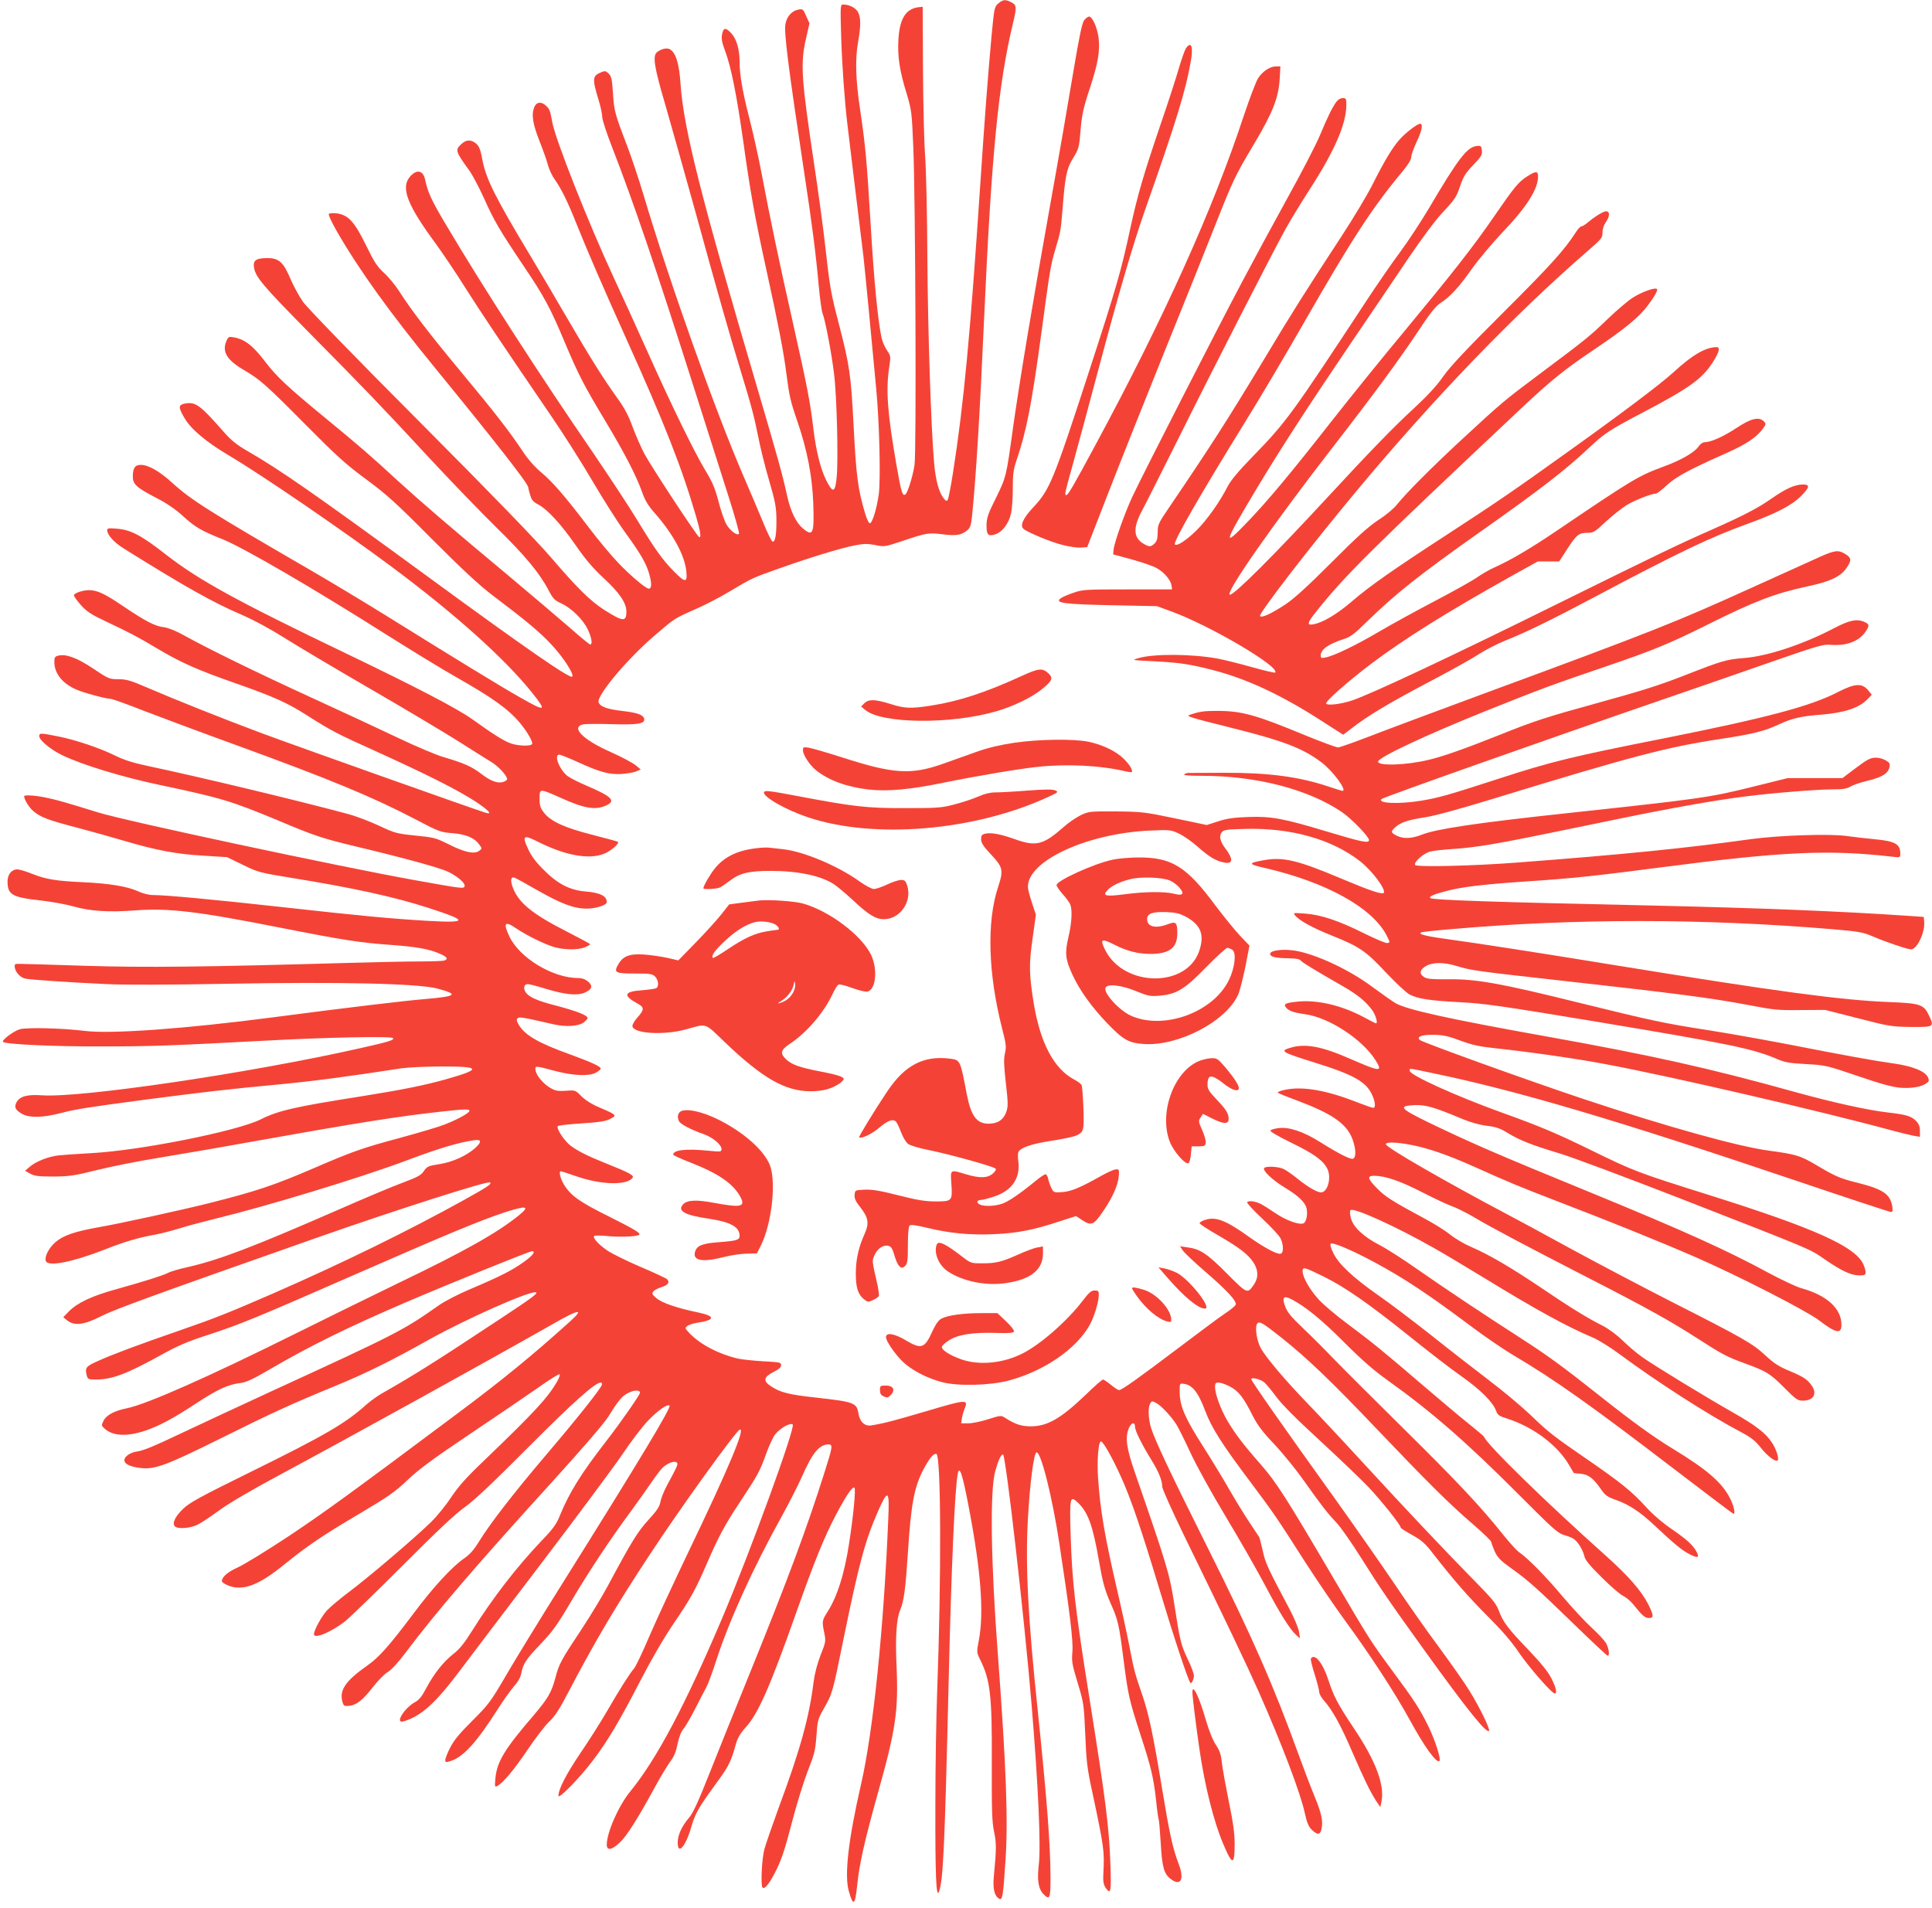
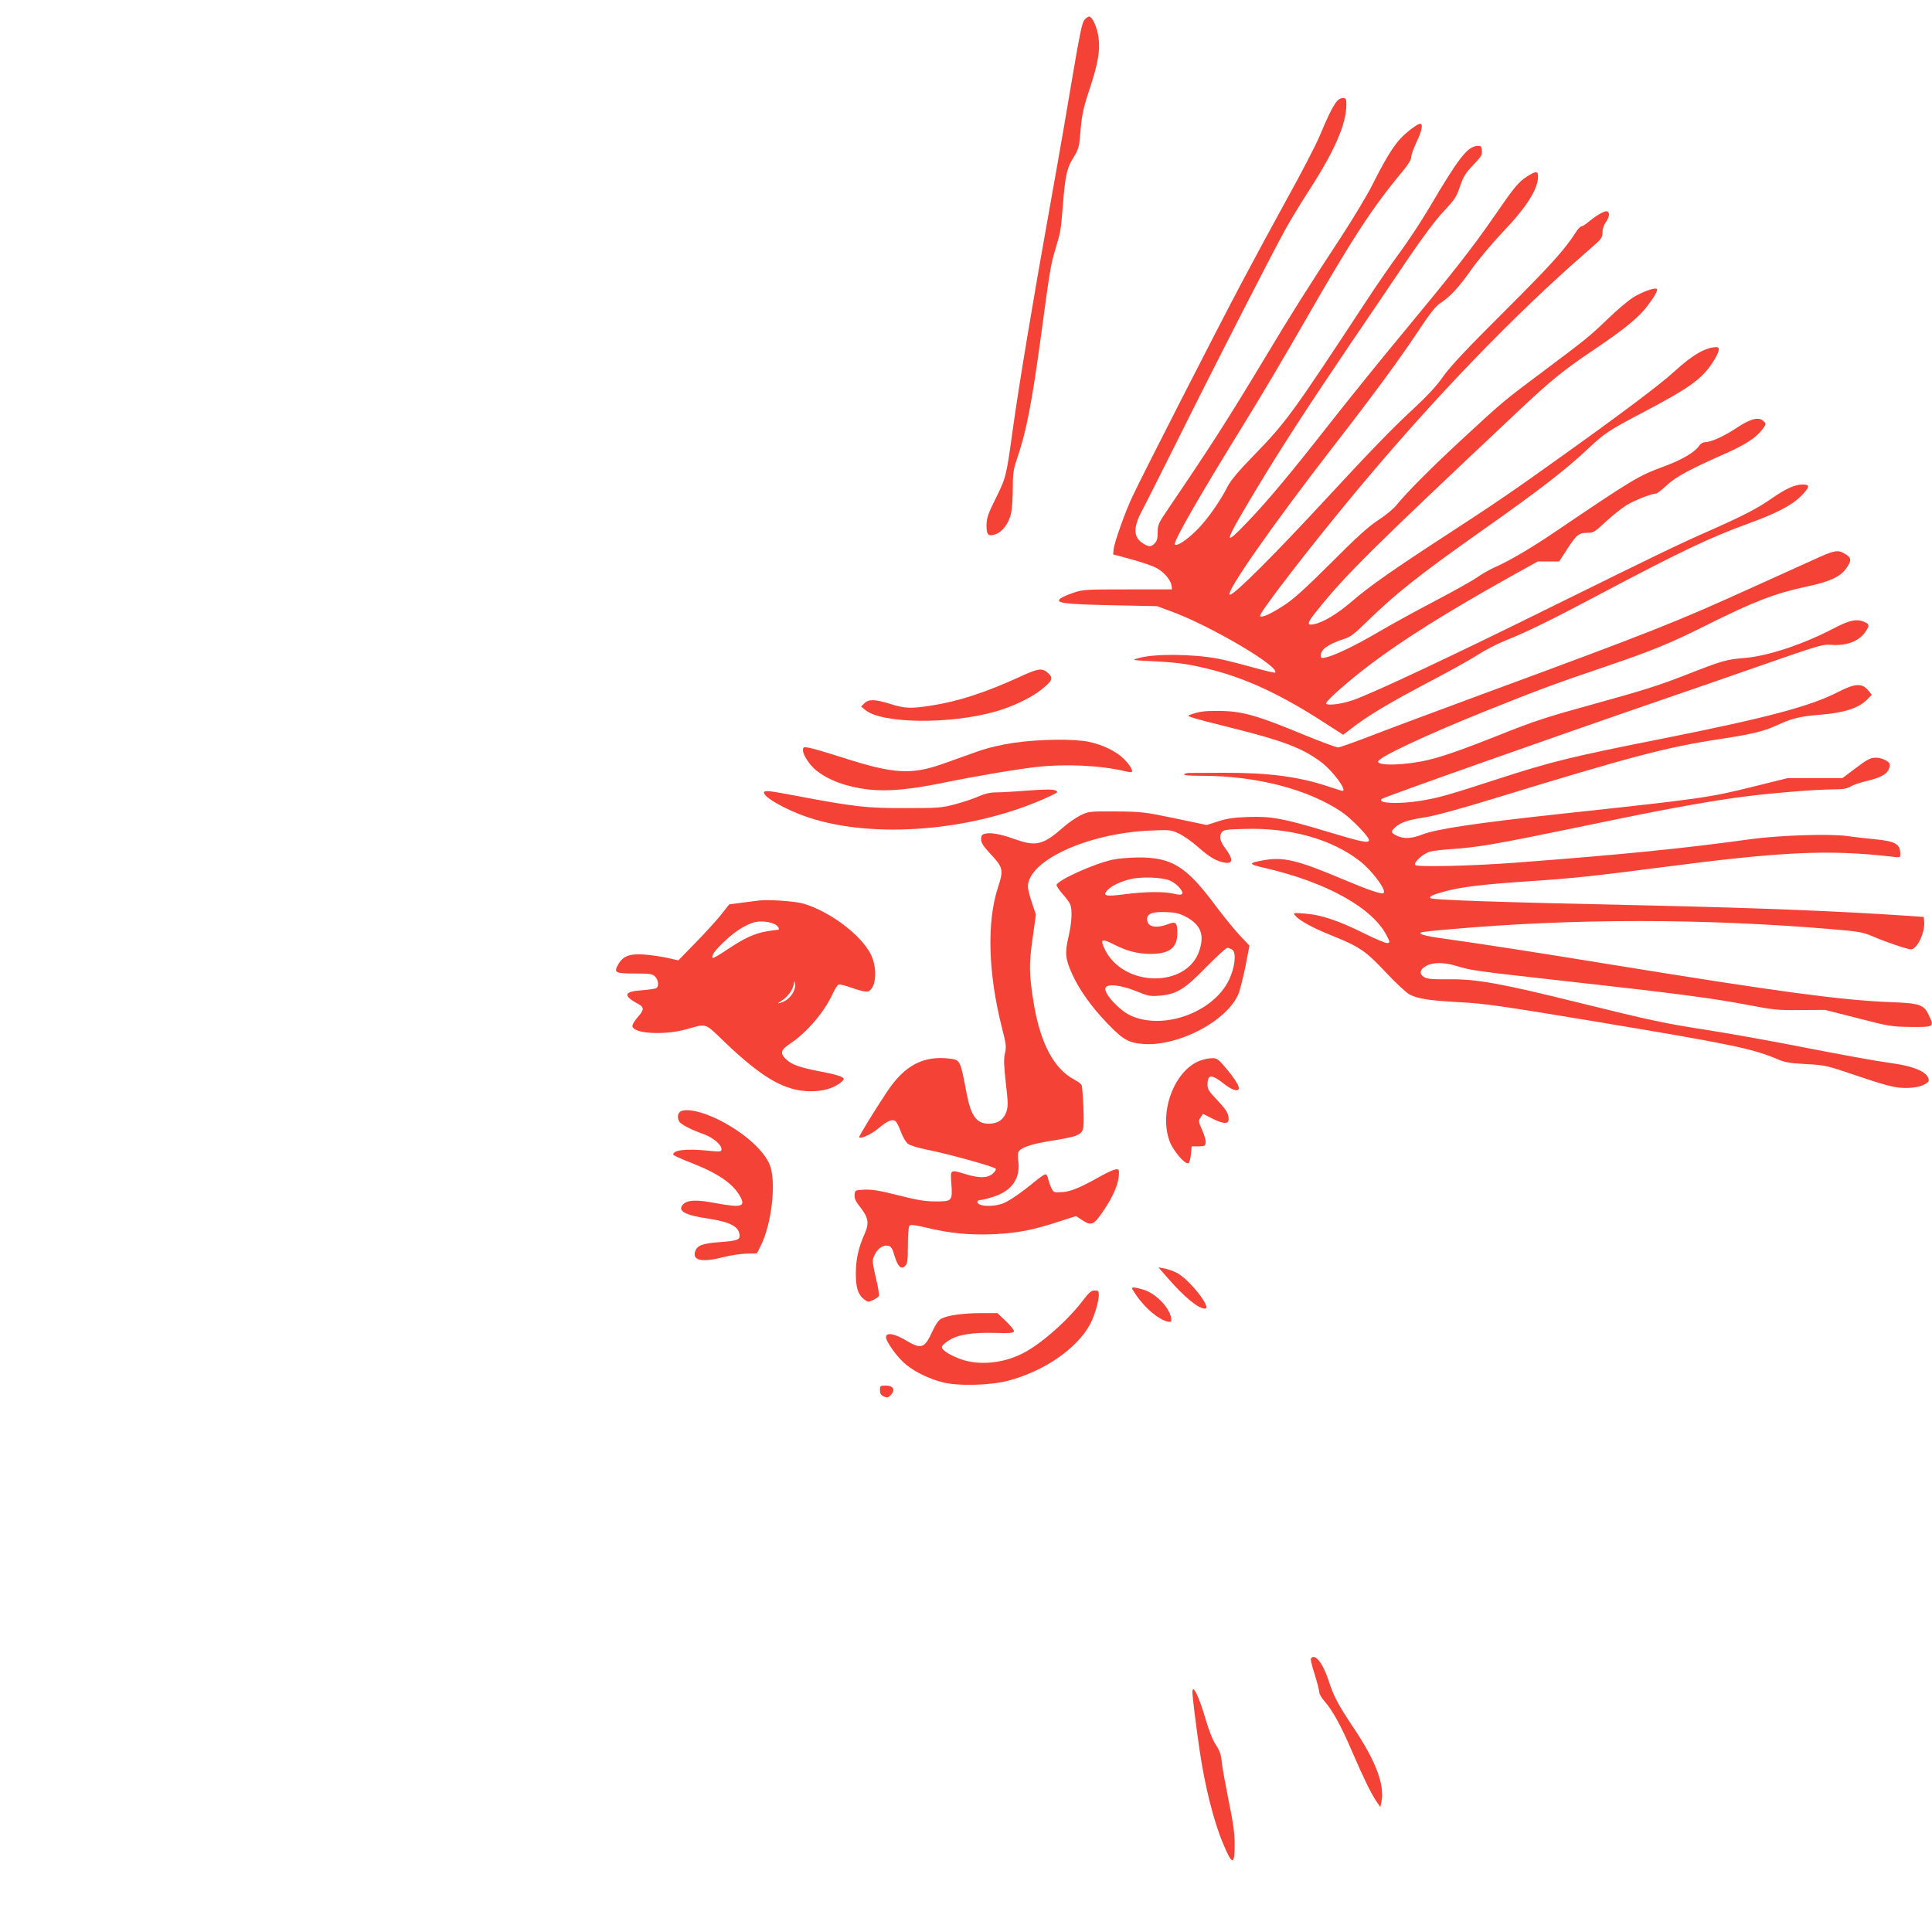
<svg xmlns="http://www.w3.org/2000/svg" version="1.0" width="1280pt" height="1264pt" viewBox="0 0 1280 1264" preserveAspectRatio="xMidYMid meet">
  <g transform="translate(0,1264) scale(0.1,-0.1)" fill="#f44336" stroke="none">
-     <path d="M6614 12617 c-26 -22 -27 -29 -45 -218 -25 -276 -45 -538 -74 -974 -67 -1007 -110 -1463 -181 -1916 -14 -91 -30 -172 -35 -180 -7 -11 -13 -9 -28 11 -31 40 -52 118 -62 230 -21 239 -42 887 -45 1360 -1 278 -8 584 -15 680 -7 96 -13 357 -14 580 l-2 405 -29 -3 c-84 -11 -124 -77 -132 -216 -6 -113 8 -204 54 -354 34 -113 35 -124 45 -362 14 -335 21 -2017 8 -2100 -11 -75 -46 -187 -61 -196 -19 -12 -27 13 -58 191 -60 344 -72 497 -49 650 11 73 11 76 -14 113 -14 20 -30 57 -36 82 -24 108 -50 374 -71 725 -28 466 -36 546 -71 785 -30 198 -34 337 -15 445 20 112 20 168 1 204 -14 28 -58 51 -98 51 -20 0 -20 -4 -14 -217 6 -188 23 -428 42 -583 3 -25 25 -211 50 -415 25 -203 50 -406 55 -450 9 -77 53 -532 85 -880 22 -235 30 -600 17 -701 -13 -91 -41 -186 -58 -191 -7 -2 -20 25 -32 64 -49 166 -59 243 -77 589 -17 330 -27 396 -95 659 -57 219 -61 243 -95 545 -14 124 -46 356 -70 515 -86 573 -93 672 -56 835 l24 106 -22 48 c-20 46 -22 48 -53 42 -42 -8 -75 -45 -84 -94 -11 -56 18 -282 125 -992 50 -326 77 -538 95 -740 8 -85 19 -168 25 -184 18 -44 59 -259 76 -396 19 -144 30 -577 18 -695 -10 -101 -26 -104 -70 -15 -37 74 -66 193 -83 330 -22 188 -42 288 -134 699 -96 427 -148 674 -211 1006 -20 105 -56 267 -80 360 -45 175 -65 289 -65 375 0 80 -19 148 -52 186 -39 44 -55 43 -64 -3 -6 -29 -1 -55 21 -113 39 -105 76 -291 119 -595 50 -356 76 -499 156 -865 76 -346 113 -538 130 -675 19 -149 27 -184 74 -320 64 -188 97 -358 104 -537 7 -207 -1 -225 -69 -169 -44 37 -82 114 -104 216 -30 137 -60 246 -195 705 -378 1282 -490 1726 -511 2020 -9 139 -31 210 -70 233 -19 12 -56 4 -84 -17 -33 -24 -23 -92 53 -351 38 -132 127 -447 197 -700 149 -543 227 -816 300 -1055 74 -241 91 -307 120 -451 13 -68 45 -196 71 -284 40 -137 47 -174 48 -255 1 -102 -8 -154 -26 -148 -7 3 -35 60 -63 129 -28 68 -86 205 -129 304 -187 432 -490 1285 -661 1859 -31 104 -81 254 -112 335 -81 211 -84 225 -92 344 -6 91 -10 111 -28 129 -20 19 -25 20 -53 8 -55 -23 -57 -43 -14 -183 13 -43 24 -93 24 -112 0 -19 30 -110 66 -202 140 -360 289 -797 534 -1568 87 -275 194 -609 236 -742 43 -134 74 -246 70 -250 -14 -14 -61 23 -85 66 -13 24 -36 91 -51 150 -22 83 -39 126 -85 201 -77 128 -226 434 -383 785 -72 160 -173 383 -226 496 -167 360 -387 916 -407 1029 -14 78 -18 88 -42 110 -29 28 -61 25 -75 -5 -23 -50 -14 -112 32 -229 25 -62 50 -134 57 -162 7 -27 27 -69 45 -94 43 -61 84 -144 143 -292 67 -168 185 -441 330 -762 252 -558 368 -853 461 -1172 30 -102 37 -145 23 -143 -12 1 -316 464 -363 551 -22 42 -58 123 -79 180 -28 77 -54 126 -105 196 -89 124 -174 259 -336 537 -74 127 -178 304 -233 395 -236 392 -297 514 -321 641 -12 66 -21 89 -41 107 -34 29 -66 28 -99 -3 -42 -39 -39 -48 57 -180 19 -28 61 -107 92 -175 68 -152 103 -212 262 -449 138 -204 180 -282 278 -517 90 -212 122 -274 260 -504 132 -220 210 -370 249 -480 20 -57 41 -92 87 -143 121 -139 195 -276 206 -382 8 -77 -7 -77 -81 -2 -78 79 -127 148 -249 349 -52 86 -183 284 -289 440 -359 523 -729 1097 -978 1517 -93 157 -115 205 -134 293 -14 61 -57 68 -101 16 -61 -73 -17 -187 176 -448 42 -58 130 -188 194 -290 111 -174 207 -319 566 -845 83 -121 207 -317 276 -435 69 -118 165 -269 213 -335 107 -147 145 -213 164 -288 15 -57 13 -87 -6 -87 -19 0 -126 90 -204 173 -45 47 -130 149 -190 228 -157 207 -243 307 -318 369 -42 35 -87 86 -123 140 -87 131 -187 260 -406 523 -212 255 -333 413 -412 537 -27 41 -72 97 -102 123 -44 41 -64 71 -118 182 -76 155 -116 199 -190 211 -26 3 -51 2 -56 -3 -5 -5 17 -54 57 -123 146 -252 344 -528 644 -895 409 -500 620 -771 620 -794 0 -6 6 -30 13 -52 9 -32 21 -45 52 -61 61 -32 152 -130 250 -272 65 -94 116 -153 186 -218 103 -95 149 -163 149 -220 0 -69 -22 -68 -145 10 -94 60 -180 145 -353 347 -96 112 -391 417 -872 900 -430 431 -746 757 -773 796 -25 36 -62 103 -82 150 -47 112 -77 139 -153 139 -76 0 -97 -15 -89 -63 10 -63 62 -124 366 -432 369 -373 471 -479 796 -830 143 -154 343 -361 444 -460 189 -185 286 -302 345 -415 30 -57 41 -68 85 -88 66 -30 146 -108 176 -174 25 -54 32 -98 15 -98 -5 0 -67 51 -137 113 -70 61 -252 215 -403 342 -383 319 -587 495 -737 632 -178 164 -248 225 -478 414 -247 203 -322 273 -396 370 -83 109 -135 150 -210 164 -31 6 -36 4 -47 -20 -34 -74 -1 -130 118 -199 102 -60 140 -93 400 -355 208 -210 269 -266 405 -366 138 -102 198 -156 435 -395 199 -199 309 -302 399 -371 224 -169 315 -245 391 -326 79 -83 156 -201 141 -216 -15 -15 -303 184 -956 662 -749 548 -983 711 -1201 836 -62 36 -103 68 -143 114 -168 191 -194 210 -267 197 -43 -9 -43 -24 -4 -92 42 -75 145 -162 294 -250 218 -129 756 -497 1082 -740 422 -314 754 -613 932 -837 97 -122 88 -125 -87 -25 -129 73 -444 266 -881 538 -135 84 -357 218 -495 298 -680 394 -800 470 -925 584 -83 76 -157 118 -207 118 -39 0 -53 -21 -53 -78 0 -51 25 -73 158 -142 64 -33 124 -73 175 -120 82 -74 120 -96 255 -150 140 -55 607 -327 1102 -641 162 -102 365 -226 450 -274 245 -139 348 -213 426 -306 47 -57 87 -126 79 -139 -10 -16 -100 -12 -147 7 -43 16 -110 58 -248 157 -101 72 -367 211 -840 438 -717 344 -973 484 -1191 654 -162 127 -233 164 -323 171 -52 5 -66 3 -66 -8 0 -33 45 -83 113 -125 409 -255 582 -352 771 -434 88 -38 197 -97 295 -159 86 -54 338 -204 561 -333 223 -129 484 -285 580 -345 96 -61 199 -126 229 -144 47 -30 101 -89 101 -112 0 -4 -11 -12 -24 -17 -36 -13 -85 4 -149 54 -61 47 -115 71 -252 111 -49 15 -182 71 -295 125 -113 54 -369 173 -570 265 -367 168 -692 327 -850 415 -52 29 -103 50 -132 54 -62 7 -124 40 -274 141 -117 80 -170 105 -224 105 -42 0 -100 -20 -100 -34 0 -8 21 -37 47 -66 38 -42 68 -62 162 -106 161 -76 220 -107 343 -181 155 -92 264 -141 513 -228 262 -92 348 -131 478 -214 166 -105 194 -120 467 -243 328 -149 527 -249 648 -327 88 -58 118 -90 70 -76 -75 23 -1283 452 -1478 525 -271 101 -578 224 -764 304 -111 48 -139 56 -192 56 -59 0 -65 2 -166 70 -108 72 -181 99 -232 86 -22 -5 -26 -12 -26 -42 0 -75 53 -142 144 -182 47 -21 198 -62 228 -62 10 0 109 -35 220 -79 112 -43 385 -145 608 -226 626 -228 904 -343 1190 -492 157 -83 169 -87 245 -93 90 -7 147 -30 179 -74 21 -28 21 -28 1 -43 -32 -24 -97 -10 -200 42 -88 44 -100 47 -223 59 -124 13 -136 16 -240 65 -60 28 -152 63 -203 77 -337 91 -1006 251 -1334 320 -90 19 -153 39 -206 65 -103 51 -261 105 -379 129 -119 24 -130 25 -130 3 0 -27 76 -90 153 -127 134 -64 392 -143 642 -196 416 -88 475 -106 790 -237 242 -102 288 -117 520 -173 315 -75 545 -139 600 -164 66 -31 120 -78 113 -98 -7 -17 -9 -17 -343 43 -499 90 -1900 389 -2084 446 -223 69 -276 84 -344 98 -68 15 -147 20 -147 10 0 -22 33 -76 61 -99 48 -41 96 -59 291 -110 95 -25 234 -64 308 -86 213 -63 348 -89 525 -99 l159 -10 105 -51 c100 -49 112 -52 320 -86 415 -67 687 -127 912 -200 263 -85 261 -100 -7 -85 -251 15 -433 32 -964 91 -449 50 -773 80 -856 80 -27 0 -67 10 -100 25 -69 32 -191 52 -364 60 -177 8 -245 19 -336 55 -41 17 -86 30 -99 30 -38 0 -65 -33 -65 -81 0 -86 31 -104 212 -124 73 -8 174 -26 223 -40 111 -32 236 -40 408 -27 221 17 411 -5 957 -113 425 -84 538 -101 735 -115 170 -12 261 -28 332 -60 45 -20 54 -34 27 -44 -9 -3 -84 -6 -167 -6 -84 0 -300 -5 -482 -10 -948 -27 -1330 -31 -1725 -19 -217 7 -413 13 -435 13 -37 1 -40 -1 -37 -24 5 -33 38 -68 71 -74 34 -7 293 -25 536 -36 119 -6 416 -5 795 2 750 14 1265 2 1395 -31 147 -39 132 -52 -77 -70 -135 -11 -520 -57 -1008 -121 -581 -76 -1074 -112 -1250 -90 -143 18 -380 24 -428 11 -40 -11 -123 -73 -112 -84 17 -16 335 -31 650 -30 338 0 461 5 1085 38 396 22 840 31 849 17 8 -13 -23 -23 -214 -66 -736 -166 -1848 -330 -2110 -313 -100 7 -147 -6 -170 -45 -18 -34 -9 -53 40 -80 48 -25 136 -23 251 7 105 27 175 38 559 89 366 48 570 72 885 101 230 22 438 49 815 107 41 6 159 12 262 12 267 1 273 -17 28 -86 -140 -39 -288 -69 -565 -113 -433 -68 -544 -94 -657 -151 -155 -78 -801 -207 -1123 -224 -93 -5 -192 -12 -218 -15 -67 -8 -146 -39 -187 -73 l-34 -29 34 -19 c29 -16 56 -19 155 -19 107 1 139 6 288 43 92 23 278 60 414 82 135 22 409 69 607 105 711 127 969 168 1259 200 162 18 187 18 187 5 0 -14 -81 -58 -163 -90 -40 -16 -173 -55 -297 -89 -240 -64 -315 -90 -560 -196 -274 -118 -387 -156 -695 -234 -186 -47 -599 -137 -731 -160 -170 -30 -245 -56 -298 -102 -44 -39 -73 -97 -62 -124 14 -39 176 -7 384 74 133 53 235 83 340 101 35 6 107 25 160 41 53 17 160 45 237 64 338 82 961 271 1265 385 218 82 342 119 448 135 54 9 56 -10 7 -54 -58 -50 -147 -90 -234 -104 -73 -11 -82 -15 -103 -46 -19 -28 -42 -40 -138 -76 -63 -23 -261 -106 -440 -185 -559 -244 -777 -327 -986 -375 -55 -12 -114 -29 -130 -38 -38 -19 -156 -56 -338 -107 -165 -45 -263 -91 -320 -149 l-37 -38 27 -22 c48 -37 112 -29 225 29 91 46 352 141 1444 525 507 178 1120 374 1132 361 11 -11 -14 -28 -174 -117 -366 -203 -803 -417 -1253 -614 -308 -134 -388 -166 -630 -250 -270 -93 -451 -161 -543 -203 -80 -36 -86 -44 -71 -100 6 -19 13 -22 58 -22 107 0 203 36 421 156 124 69 182 94 330 142 213 70 308 109 1002 413 578 253 788 340 949 394 153 50 179 46 102 -17 -145 -117 -358 -237 -795 -447 -169 -82 -483 -236 -698 -343 -563 -280 -974 -462 -1103 -488 -84 -17 -137 -45 -156 -83 -15 -31 -15 -33 9 -54 55 -48 148 -52 270 -11 92 32 179 78 330 177 144 95 217 129 299 138 37 5 82 25 184 85 266 156 523 283 912 450 275 118 817 338 834 338 28 0 5 -30 -58 -74 -74 -53 -155 -94 -346 -175 -83 -35 -175 -82 -215 -111 -233 -164 -277 -187 -1090 -560 -236 -109 -524 -243 -640 -298 -146 -70 -226 -103 -263 -108 -55 -7 -97 -40 -86 -68 8 -21 54 -38 115 -43 88 -8 166 21 507 190 351 175 485 236 772 354 204 84 369 165 627 310 239 133 652 317 701 311 23 -3 -16 -32 -228 -172 -426 -282 -573 -375 -795 -501 -27 -16 -72 -48 -100 -73 -137 -123 -273 -202 -760 -442 -345 -170 -409 -205 -453 -248 -53 -51 -73 -95 -53 -115 19 -19 103 -13 151 12 25 12 89 55 142 94 60 44 204 129 375 221 521 280 1400 766 1838 1015 171 98 209 104 114 18 -248 -224 -450 -390 -755 -617 -705 -527 -879 -653 -1110 -807 -144 -95 -295 -188 -337 -207 -70 -32 -107 -64 -107 -92 0 -7 20 -20 45 -30 96 -36 200 3 369 141 156 126 249 189 496 335 194 115 238 146 320 224 73 70 169 141 415 306 176 118 380 257 453 308 73 52 136 91 140 87 4 -3 -4 -25 -17 -48 -62 -108 -148 -201 -482 -522 -121 -115 -171 -172 -220 -245 -34 -52 -94 -126 -133 -164 -106 -104 -416 -368 -542 -462 -61 -46 -128 -102 -149 -125 -35 -39 -85 -130 -85 -156 0 -35 116 14 209 87 28 23 199 188 379 368 226 227 353 346 412 387 60 42 185 160 420 396 300 301 443 429 480 429 6 0 10 -6 8 -14 -5 -24 -174 -236 -379 -476 -206 -243 -359 -440 -434 -561 -34 -56 -61 -87 -100 -114 -81 -56 -207 -193 -336 -366 -160 -213 -228 -290 -307 -345 -141 -99 -184 -161 -164 -236 8 -30 12 -33 43 -30 50 4 92 37 160 125 33 42 77 87 98 99 23 13 69 63 117 127 205 272 452 561 974 1135 204 225 342 385 371 431 69 112 93 139 137 159 39 18 72 17 72 -2 0 -13 -128 -197 -222 -318 -169 -218 -247 -343 -312 -503 -19 -48 -45 -84 -114 -155 -167 -175 -327 -382 -462 -597 -52 -84 -85 -125 -125 -156 -68 -53 -130 -132 -181 -228 -27 -52 -48 -78 -72 -91 -73 -39 -139 -146 -79 -129 117 34 213 121 376 339 71 94 318 421 551 726 232 305 468 623 524 705 55 83 131 182 168 221 66 69 131 115 144 101 12 -12 -191 -350 -713 -1183 -148 -236 -316 -510 -373 -609 -99 -169 -112 -187 -221 -296 -86 -85 -124 -132 -147 -179 -18 -35 -32 -71 -32 -81 0 -15 4 -16 34 -7 85 26 174 124 315 346 35 55 83 122 106 149 27 30 45 62 49 88 12 63 33 94 130 195 76 80 109 125 200 280 118 200 263 418 398 600 46 63 107 149 135 190 28 41 61 85 74 97 33 30 79 47 93 33 10 -10 7 -18 -69 -159 -18 -35 -37 -82 -40 -104 -6 -30 -24 -57 -79 -117 -72 -79 -108 -137 -268 -435 -38 -71 -116 -200 -172 -285 -140 -211 -152 -233 -176 -325 -27 -100 -48 -136 -149 -255 -189 -220 -239 -303 -249 -413 -5 -56 -4 -59 14 -49 38 20 111 108 202 243 50 74 113 156 140 182 38 35 69 82 132 204 173 330 310 562 535 903 197 301 571 820 596 828 40 15 -72 -252 -339 -808 -96 -201 -213 -452 -259 -559 -45 -107 -92 -204 -102 -215 -26 -29 -95 -137 -181 -286 -40 -69 -119 -194 -176 -277 -94 -140 -144 -237 -144 -281 0 -26 141 119 229 235 99 131 174 258 315 530 70 136 152 277 218 375 113 165 146 225 223 403 75 173 116 250 212 395 123 186 137 211 177 323 19 54 47 114 61 133 31 40 102 81 117 66 19 -19 -279 -838 -467 -1282 -245 -577 -433 -933 -610 -1150 -77 -94 -155 -271 -155 -352 0 -41 32 -36 86 14 46 43 121 161 236 373 35 64 79 137 98 163 26 34 39 66 49 117 9 44 23 81 38 99 14 16 49 77 79 135 29 58 63 122 73 141 11 19 41 99 66 178 87 267 242 609 435 957 46 83 105 199 132 259 70 160 116 216 177 216 30 0 28 -13 -28 -190 -116 -367 -242 -706 -493 -1325 -94 -231 -215 -531 -269 -668 -72 -182 -107 -258 -133 -289 -49 -57 -76 -116 -76 -166 0 -85 52 -27 89 100 28 97 47 130 186 320 63 87 80 123 110 231 12 42 29 72 65 112 84 92 161 268 335 760 119 336 185 499 261 644 69 131 113 196 125 184 10 -10 -8 -194 -37 -378 -30 -194 -77 -343 -141 -443 -37 -59 -38 -63 -22 -141 11 -54 10 -60 -24 -146 -23 -59 -39 -121 -47 -180 -28 -229 -88 -448 -231 -832 -43 -118 -86 -242 -95 -276 -17 -63 -25 -239 -12 -253 15 -14 48 29 93 120 34 69 58 143 100 305 30 118 78 272 105 343 45 114 52 139 59 236 7 101 10 114 47 178 60 106 59 103 134 472 102 498 142 645 227 839 66 150 77 143 68 -50 -30 -728 -100 -1409 -180 -1757 -85 -370 -112 -606 -81 -711 29 -102 41 -93 55 39 14 142 49 295 135 604 121 429 139 552 126 848 -9 194 -1 314 24 373 25 61 35 136 51 378 21 330 42 438 106 559 39 72 66 103 83 97 31 -12 33 -826 5 -1572 -6 -159 -12 -501 -12 -760 -1 -454 5 -617 24 -568 28 75 38 297 64 1388 18 767 41 1286 61 1384 11 54 32 -10 73 -228 80 -419 101 -696 66 -879 -15 -79 -15 -80 9 -128 67 -136 79 -236 77 -685 -1 -314 1 -389 15 -455 16 -78 16 -109 -2 -301 -7 -78 5 -126 36 -143 21 -11 26 14 41 245 19 269 6 625 -50 1375 -47 622 -53 1086 -17 1214 20 71 37 108 51 110 18 2 142 -1084 190 -1664 44 -533 62 -934 47 -1057 -11 -97 -3 -155 28 -189 44 -46 50 -35 50 99 0 221 -23 517 -85 1117 -65 616 -82 962 -65 1264 13 236 39 438 57 443 28 10 105 -293 152 -607 68 -445 92 -643 86 -713 -6 -65 -2 -85 35 -207 40 -132 41 -140 50 -340 7 -178 13 -228 45 -375 80 -376 83 -400 75 -547 -3 -50 1 -72 13 -92 36 -54 40 -34 34 147 -9 255 -31 426 -137 1092 -98 613 -117 781 -127 1101 -7 246 -4 258 49 208 67 -65 98 -150 139 -386 24 -139 37 -186 73 -271 55 -124 59 -142 91 -393 30 -232 37 -259 115 -500 67 -205 83 -273 100 -428 6 -61 14 -114 16 -118 3 -5 9 -75 14 -157 9 -160 21 -205 65 -239 66 -52 93 -6 56 93 -42 110 -61 198 -112 505 -58 352 -88 494 -130 617 -50 144 -57 172 -84 313 -14 74 -50 241 -80 370 -87 375 -115 540 -130 758 -8 113 2 242 19 242 15 0 78 -113 133 -235 66 -145 137 -355 253 -740 94 -313 192 -610 207 -625 7 -8 23 24 23 48 0 13 -17 60 -39 105 -47 99 -53 122 -91 369 -32 203 -45 248 -261 872 -56 161 -66 233 -40 294 16 38 41 43 41 8 0 -26 45 -116 109 -220 47 -76 71 -134 71 -176 0 -14 66 -161 146 -326 272 -556 411 -848 494 -1034 153 -346 277 -672 305 -804 13 -60 24 -87 45 -108 39 -38 58 -36 66 7 10 54 -1 103 -51 224 -25 60 -71 183 -104 273 -164 452 -302 768 -597 1358 -252 504 -355 723 -379 803 -17 59 -20 130 -5 158 10 17 13 18 38 5 34 -17 101 -89 136 -144 14 -22 56 -107 94 -189 39 -84 140 -267 234 -423 91 -151 209 -358 263 -460 97 -184 162 -287 205 -325 l23 -20 -7 45 c-4 24 -32 92 -63 150 -144 271 -161 307 -177 386 -10 43 -20 84 -24 91 -4 6 -32 49 -63 95 -31 46 -91 144 -134 218 -42 74 -120 202 -173 285 -119 186 -154 265 -156 354 -1 65 -1 66 24 63 59 -6 98 -55 145 -180 41 -110 111 -221 298 -469 156 -209 172 -231 362 -529 80 -124 199 -299 264 -388 164 -223 334 -483 431 -661 99 -181 178 -290 197 -272 11 12 -29 138 -73 228 -57 116 -92 171 -239 369 -142 193 -147 199 -385 605 -323 550 -382 641 -485 760 -118 134 -174 208 -225 295 -43 74 -80 175 -80 220 0 25 4 30 23 30 13 0 46 -11 73 -25 58 -29 92 -72 153 -194 33 -64 65 -107 142 -188 55 -58 143 -166 196 -241 120 -169 153 -212 219 -282 28 -30 102 -136 164 -235 124 -198 188 -291 425 -620 271 -376 402 -540 420 -523 10 9 -62 157 -129 265 -31 51 -121 179 -199 285 -79 106 -214 298 -300 427 -87 128 -262 379 -390 558 -352 490 -557 784 -557 795 0 15 56 2 84 -19 12 -9 48 -52 79 -94 38 -52 131 -146 289 -291 128 -118 274 -258 324 -310 84 -89 214 -251 214 -269 0 -4 34 -26 76 -49 64 -36 86 -55 142 -128 137 -175 229 -281 360 -412 93 -93 157 -167 204 -237 65 -96 219 -273 239 -273 17 0 9 37 -22 99 -22 44 -67 100 -150 187 -140 146 -171 187 -199 263 -18 48 -44 79 -179 216 -197 201 -419 436 -731 775 -134 146 -298 321 -365 390 -137 142 -261 288 -300 354 -28 49 -43 141 -26 166 13 20 37 6 164 -95 168 -134 329 -288 623 -597 349 -366 486 -502 642 -636 67 -58 122 -111 122 -118 0 -6 11 -35 23 -63 19 -41 39 -61 103 -107 118 -84 167 -128 413 -366 123 -120 228 -218 232 -218 14 0 10 39 -7 77 -9 19 -53 67 -96 106 -44 40 -130 133 -193 207 -110 132 -237 261 -291 296 -14 10 -65 65 -111 123 -148 185 -299 345 -653 695 -190 188 -396 393 -457 456 -60 63 -155 158 -210 210 -78 74 -104 106 -118 143 -23 62 -12 76 41 49 92 -48 200 -135 350 -286 117 -117 196 -186 290 -253 287 -205 522 -410 860 -749 250 -250 263 -262 318 -278 46 -14 62 -24 86 -58 16 -22 32 -56 36 -75 5 -28 31 -60 117 -145 60 -60 124 -115 142 -122 17 -8 47 -33 66 -56 59 -74 77 -90 104 -90 33 0 32 16 -4 89 -47 92 -129 186 -279 321 -400 357 -792 740 -810 791 -2 4 -45 41 -95 81 -51 40 -186 154 -302 253 -268 230 -339 288 -506 413 -75 55 -162 129 -193 163 -60 66 -106 148 -106 187 0 30 12 27 138 -35 139 -68 299 -179 562 -390 129 -104 287 -226 352 -271 125 -88 209 -172 229 -227 11 -31 20 -37 78 -55 174 -57 332 -177 408 -309 15 -25 28 -47 29 -49 1 -2 21 -5 44 -6 52 -4 84 -28 132 -96 33 -48 45 -57 105 -78 87 -31 159 -79 253 -167 133 -125 183 -166 233 -192 54 -27 66 -25 50 10 -21 45 -65 86 -166 155 -65 45 -128 99 -173 149 -92 101 -167 162 -394 318 -222 153 -247 172 -375 295 -55 52 -176 154 -270 225 -93 71 -267 206 -386 301 -119 94 -276 213 -350 264 -168 118 -260 205 -295 277 -16 31 -23 58 -18 63 12 12 142 -43 294 -125 198 -107 357 -213 640 -425 85 -64 207 -147 270 -185 281 -166 514 -331 1082 -766 208 -159 380 -289 383 -289 13 0 3 51 -21 99 -54 108 -151 192 -379 331 -132 80 -276 185 -490 355 -232 184 -345 267 -515 376 -255 164 -511 335 -690 460 -91 64 -203 136 -250 160 -106 55 -174 118 -190 178 -7 28 -8 47 -2 53 20 20 303 -109 551 -250 64 -36 213 -125 331 -197 351 -215 552 -325 728 -399 34 -15 113 -64 175 -110 247 -183 586 -401 805 -516 65 -35 92 -56 128 -102 42 -54 99 -97 111 -84 12 11 -9 76 -38 119 -41 63 -109 114 -258 199 -170 96 -521 310 -600 366 -35 25 -94 74 -130 110 -39 38 -92 77 -132 98 -97 48 -222 125 -416 257 -195 131 -337 214 -455 265 -45 19 -108 56 -140 82 -33 27 -112 76 -176 110 -203 109 -256 142 -309 197 -63 64 -67 83 -18 83 71 0 173 -35 315 -108 80 -41 169 -83 198 -93 29 -10 94 -42 145 -72 123 -73 343 -189 755 -401 398 -204 545 -286 732 -406 161 -104 192 -120 313 -164 139 -51 165 -66 258 -160 79 -79 88 -86 125 -86 69 1 95 45 57 100 -29 41 -54 58 -147 97 -71 29 -104 51 -161 104 -84 78 -149 115 -620 354 -192 98 -492 256 -665 350 -173 95 -364 198 -425 230 -410 217 -795 439 -803 463 -5 17 66 16 165 -3 113 -21 247 -68 413 -142 243 -109 296 -131 560 -233 340 -130 694 -273 920 -372 283 -124 725 -351 809 -414 115 -88 151 -95 151 -32 0 108 -94 195 -265 243 -33 9 -126 53 -207 96 -290 157 -560 279 -1168 529 -652 267 -802 332 -1103 477 -182 89 -196 106 -84 111 72 3 129 -13 319 -93 54 -22 115 -39 160 -44 59 -7 86 -16 138 -48 81 -49 154 -78 346 -136 83 -25 438 -158 790 -295 894 -349 861 -335 961 -404 113 -78 177 -108 231 -108 36 0 42 3 42 21 0 12 -7 36 -16 55 -55 116 -324 237 -1010 453 -492 155 -499 157 -804 306 -223 109 -331 154 -570 240 -309 111 -620 252 -620 280 0 19 -16 20 152 -15 559 -116 1213 -309 2397 -709 343 -116 631 -211 639 -211 11 0 13 8 9 37 -14 81 -60 113 -224 155 -125 31 -150 42 -288 124 -97 57 -131 67 -302 90 -206 27 -679 159 -1233 343 -377 126 -1069 376 -1084 391 -22 22 15 35 92 34 62 -1 96 -8 176 -38 80 -30 127 -40 240 -52 218 -23 544 -70 726 -105 438 -82 1433 -313 1892 -438 59 -16 125 -32 147 -36 l41 -7 0 40 c0 29 -7 46 -26 66 -31 31 -68 42 -184 55 -139 16 -367 67 -614 135 -566 158 -947 243 -1666 372 -637 114 -911 175 -985 218 -23 14 -91 62 -151 106 -156 117 -379 220 -517 242 -82 12 -162 1 -162 -22 0 -19 36 -28 121 -29 52 -1 75 -5 84 -17 13 -14 83 -57 280 -170 94 -54 149 -99 192 -158 23 -33 38 -86 24 -86 -3 0 -38 18 -79 40 -145 78 -307 117 -438 104 -82 -8 -98 -16 -79 -39 19 -23 50 -34 129 -45 156 -22 374 -164 462 -301 53 -84 38 -83 -173 9 -183 80 -292 100 -389 70 -72 -21 -60 -29 161 -98 257 -80 342 -127 381 -215 21 -46 24 -85 7 -85 -7 0 -57 18 -112 39 -198 78 -357 105 -470 81 -32 -6 -54 -15 -50 -20 5 -4 61 -27 124 -50 235 -88 331 -154 370 -256 24 -66 26 -122 4 -131 -17 -6 -91 31 -219 111 -107 68 -206 101 -273 92 -25 -3 -50 -10 -55 -15 -6 -6 46 -37 134 -80 156 -76 217 -120 244 -177 27 -58 1 -154 -43 -154 -26 0 -88 36 -156 91 -33 27 -75 56 -92 64 -35 17 -120 20 -129 6 -10 -18 57 -81 140 -131 86 -52 131 -95 141 -134 9 -38 0 -88 -18 -100 -25 -15 -117 17 -192 69 -35 24 -77 50 -92 58 -38 19 -86 25 -91 11 -2 -6 43 -55 101 -109 57 -53 112 -112 120 -130 20 -42 21 -94 2 -101 -20 -8 -106 37 -202 105 -161 116 -228 142 -299 119 -22 -7 -39 -17 -37 -23 1 -5 55 -41 120 -78 143 -83 199 -126 235 -179 34 -51 36 -102 5 -148 -44 -64 -43 -64 -179 72 -131 132 -177 163 -263 174 l-48 7 17 -26 c9 -15 77 -79 151 -143 145 -125 209 -195 201 -218 -3 -8 -34 -34 -69 -57 -35 -23 -173 -126 -308 -228 -274 -207 -378 -281 -396 -281 -7 0 -31 16 -54 35 -23 19 -47 35 -52 35 -6 0 -57 -44 -113 -99 -166 -159 -255 -211 -366 -211 -64 0 -105 14 -176 60 -20 13 -31 11 -106 -13 -46 -15 -105 -27 -131 -27 l-48 0 5 33 c2 17 11 47 18 64 26 63 11 62 -248 -15 -221 -65 -285 -82 -371 -96 -43 -7 -76 24 -85 81 -11 69 -29 75 -277 103 -184 20 -240 34 -303 76 -53 35 -48 61 18 94 35 18 50 31 50 45 0 19 -9 20 -120 26 -66 4 -141 12 -167 18 -128 30 -247 93 -318 166 -33 35 -34 37 -16 50 10 8 39 17 65 21 121 18 123 44 4 69 -136 28 -235 62 -273 93 -30 26 -33 32 -21 46 7 9 31 21 53 28 44 13 58 33 37 53 -8 7 -85 43 -172 80 -87 37 -184 85 -216 105 -61 40 -107 89 -94 101 4 4 42 4 84 0 71 -8 178 -5 208 5 26 9 -9 31 -192 123 -194 96 -253 137 -299 210 -25 40 -38 91 -22 91 3 0 53 -16 110 -36 160 -54 323 -58 364 -9 14 17 -17 34 -170 95 -128 51 -195 85 -243 122 -42 34 -94 115 -81 127 5 5 77 13 159 18 116 8 159 14 188 30 46 23 44 26 -68 74 -51 21 -95 49 -122 75 -41 42 -42 42 -105 37 -53 -3 -69 0 -102 19 -48 28 -94 84 -98 118 -4 30 -3 30 127 -5 122 -32 226 -37 273 -12 17 10 32 22 32 27 0 14 -61 42 -203 94 -206 74 -297 126 -338 193 -16 26 -19 37 -10 46 11 11 28 9 241 -40 81 -18 162 -13 197 13 14 11 26 24 26 29 0 18 -72 46 -204 81 -134 34 -191 60 -210 96 -13 25 -5 48 18 48 10 0 63 -14 118 -31 129 -39 208 -47 258 -26 50 22 57 44 23 74 -18 15 -40 23 -65 23 -169 0 -388 133 -456 275 -43 92 -31 106 45 54 66 -45 188 -105 249 -123 68 -20 161 -21 206 -2 19 8 35 17 35 20 0 3 -71 41 -157 85 -231 118 -322 193 -358 298 -15 43 -9 67 14 58 9 -3 76 -40 149 -82 162 -92 245 -123 329 -123 61 0 133 23 133 43 0 41 -44 63 -145 71 -101 9 -182 51 -272 142 -52 51 -82 91 -104 139 -42 90 -32 97 67 47 180 -90 334 -118 435 -79 46 18 107 71 92 80 -4 3 -80 23 -168 46 -182 46 -274 88 -319 144 -26 33 -31 47 -31 95 0 69 -2 69 140 6 161 -73 235 -84 308 -47 57 28 26 58 -129 124 -54 23 -114 53 -132 66 -54 40 -95 143 -57 143 9 0 64 -22 123 -49 147 -67 209 -84 291 -79 36 3 80 10 96 17 l30 13 -34 28 c-19 16 -93 55 -164 87 -186 82 -269 166 -182 184 17 3 102 4 190 1 171 -5 219 3 213 35 -5 27 -45 41 -147 53 -97 11 -144 28 -155 56 -16 42 184 282 366 439 140 120 132 115 269 176 63 27 166 80 229 118 154 92 153 91 330 154 206 73 408 135 500 153 62 12 86 13 138 3 62 -13 64 -12 185 28 154 52 171 55 262 43 88 -11 122 -6 160 24 24 19 28 31 36 106 26 261 51 668 79 1300 49 1086 94 1551 191 1955 26 109 25 121 -11 140 -39 20 -54 19 -86 -8z" />
    <path d="M7183 12506 c-14 -18 -32 -104 -72 -342 -29 -176 -97 -569 -152 -874 -121 -674 -208 -1201 -249 -1495 -43 -312 -44 -316 -111 -453 -51 -101 -62 -133 -63 -177 -1 -69 10 -81 59 -65 46 15 90 74 104 141 6 27 11 101 11 163 0 94 4 125 25 187 65 190 100 367 165 847 56 416 61 447 94 557 33 112 34 115 46 265 16 205 27 262 64 323 45 74 45 74 56 204 8 94 19 144 61 269 55 169 68 248 57 337 -9 65 -41 137 -62 137 -8 0 -23 -11 -33 -24z" />
-     <path d="M7856 12318 c-8 -13 -28 -71 -46 -131 -17 -59 -69 -221 -117 -360 -118 -347 -155 -474 -204 -698 -60 -280 -90 -386 -280 -969 -230 -706 -255 -766 -364 -882 -66 -70 -89 -120 -64 -142 26 -23 182 -88 260 -107 43 -11 97 -19 120 -17 l42 3 142 365 c78 201 246 622 372 935 127 314 277 687 333 830 121 306 132 329 262 547 120 202 158 299 166 421 l5 87 -29 0 c-40 0 -88 -32 -118 -77 -14 -21 -56 -132 -95 -248 -202 -615 -528 -1338 -979 -2175 -153 -284 -187 -343 -198 -340 -12 2 -12 3 51 230 30 107 99 366 155 575 138 520 236 855 315 1080 209 593 271 795 305 992 17 96 1 134 -34 81z" />
    <path d="M8852 11963 c-28 -40 -56 -97 -110 -226 -26 -61 -122 -247 -214 -412 -91 -165 -226 -415 -300 -555 -163 -307 -664 -1288 -724 -1417 -50 -105 -121 -306 -126 -353 l-3 -33 125 -34 c69 -19 144 -45 167 -59 49 -28 91 -80 95 -115 l3 -24 -295 0 c-281 0 -298 -1 -360 -23 -36 -12 -74 -29 -84 -37 -39 -30 24 -38 339 -45 l300 -6 90 -33 c256 -92 729 -370 693 -407 -4 -3 -71 13 -150 35 -79 22 -181 48 -228 57 -172 32 -425 34 -530 3 -44 -13 -41 -13 100 -20 163 -8 242 -19 382 -55 239 -60 477 -172 763 -359 l114 -73 55 42 c105 82 242 164 497 299 142 74 295 159 342 190 47 30 127 72 178 92 143 57 308 138 589 287 561 298 771 398 1020 488 185 67 290 121 351 182 59 59 62 78 15 78 -55 0 -112 -26 -212 -95 -88 -62 -185 -112 -399 -207 -216 -95 -350 -160 -1035 -498 -693 -343 -1216 -588 -1340 -630 -73 -25 -165 -36 -174 -22 -8 13 142 146 298 264 224 168 499 340 922 577 l182 101 71 0 71 0 55 85 c61 93 75 105 135 105 37 0 48 7 119 74 44 40 105 89 137 109 55 33 167 77 196 77 7 0 39 25 71 55 60 56 151 105 397 214 127 57 194 101 236 156 25 34 26 37 10 53 -32 33 -86 20 -182 -44 -87 -57 -167 -93 -210 -94 -12 0 -29 -11 -38 -25 -27 -41 -114 -92 -231 -135 -173 -64 -204 -83 -724 -435 -155 -105 -299 -190 -401 -235 -30 -13 -82 -43 -115 -66 -33 -23 -157 -92 -275 -154 -118 -62 -285 -153 -370 -203 -158 -93 -301 -162 -358 -173 -27 -6 -32 -4 -32 13 0 40 51 76 150 108 46 14 72 33 160 120 188 183 343 306 745 590 399 281 568 412 725 560 100 94 131 115 360 235 298 157 383 217 454 324 45 69 56 106 29 106 -72 0 -160 -51 -282 -163 -88 -81 -347 -276 -721 -543 -347 -249 -462 -327 -780 -534 -357 -232 -516 -343 -634 -445 -98 -84 -190 -139 -253 -151 -47 -9 -43 9 19 86 194 243 353 400 1356 1344 197 185 285 257 488 393 199 134 295 213 351 289 45 59 68 102 61 109 -12 13 -103 -20 -160 -57 -33 -21 -106 -83 -162 -137 -125 -120 -144 -136 -441 -358 -254 -190 -259 -194 -540 -454 -191 -177 -356 -343 -420 -422 -21 -27 -75 -72 -124 -103 -65 -43 -140 -110 -309 -280 -158 -158 -247 -239 -305 -278 -93 -61 -156 -91 -169 -78 -13 13 338 468 646 837 513 615 1042 1163 1527 1584 90 78 96 85 96 121 0 23 9 50 22 68 27 38 28 72 2 72 -19 0 -73 -33 -124 -76 -16 -13 -34 -24 -40 -24 -7 0 -23 -17 -36 -38 -76 -118 -169 -221 -476 -527 -250 -249 -358 -364 -404 -430 -43 -62 -103 -126 -194 -211 -127 -116 -295 -289 -572 -589 -353 -382 -616 -645 -646 -645 -41 0 283 464 691 990 256 330 432 569 552 750 81 123 120 172 151 192 65 42 123 105 208 226 44 62 135 170 201 240 163 170 238 289 238 373 0 37 -14 37 -71 1 -59 -38 -84 -68 -221 -267 -141 -205 -280 -381 -604 -772 -135 -162 -344 -421 -466 -576 -279 -356 -426 -532 -562 -674 -170 -178 -162 -150 64 227 159 264 336 537 619 955 131 193 305 449 386 570 95 139 179 252 231 306 72 77 84 95 107 164 22 65 36 88 87 141 53 55 61 68 58 96 -3 29 -6 33 -31 31 -66 -5 -123 -79 -320 -413 -51 -86 -135 -214 -188 -286 -53 -71 -159 -224 -234 -339 -483 -735 -524 -792 -741 -1015 -95 -97 -150 -163 -169 -200 -52 -103 -138 -225 -209 -295 -66 -65 -129 -106 -142 -92 -14 14 162 320 469 817 94 151 267 444 385 650 320 559 456 767 654 1004 38 46 58 79 58 96 0 14 16 58 35 99 35 72 45 121 24 121 -19 0 -96 -59 -137 -105 -49 -56 -100 -141 -180 -300 -33 -66 -126 -221 -207 -345 -228 -348 -325 -501 -510 -810 -242 -402 -357 -581 -634 -989 -66 -97 -71 -108 -71 -158 0 -40 -5 -58 -20 -73 -25 -25 -37 -25 -76 -1 -66 40 -68 106 -7 219 20 37 129 254 243 482 234 471 613 1211 703 1375 33 60 107 182 164 270 166 257 243 434 243 562 0 39 -2 43 -24 43 -15 0 -32 -10 -44 -27z" />
    <path d="M12065 8954 c-44 -20 -242 -109 -440 -199 -526 -239 -667 -295 -1820 -720 -302 -112 -633 -235 -735 -275 -102 -39 -194 -72 -205 -72 -12 0 -109 36 -217 80 -328 136 -420 162 -584 162 -89 0 -118 -4 -184 -27 -23 -8 9 -18 270 -83 356 -89 480 -137 604 -230 77 -58 174 -190 140 -190 -3 0 -45 13 -93 29 -197 66 -400 92 -693 91 -112 -1 -214 -1 -228 -1 -13 1 -29 -4 -34 -9 -7 -7 33 -10 117 -10 361 0 704 -89 927 -240 64 -44 180 -163 180 -186 0 -23 -48 -13 -280 57 -285 86 -368 102 -520 96 -97 -3 -142 -10 -200 -29 l-75 -24 -210 44 c-201 42 -218 44 -390 46 -175 1 -182 0 -235 -25 -30 -15 -82 -50 -114 -79 -135 -119 -182 -130 -322 -80 -95 34 -159 46 -199 36 -20 -5 -25 -13 -25 -36 0 -23 14 -46 58 -93 89 -95 92 -109 54 -226 -76 -231 -65 -574 27 -934 27 -105 29 -122 19 -166 -9 -39 -7 -79 6 -198 15 -125 15 -154 4 -187 -18 -54 -57 -81 -118 -81 -79 0 -117 51 -145 196 -43 227 -43 226 -111 235 -176 22 -301 -44 -417 -219 -85 -127 -189 -298 -185 -302 12 -12 84 21 130 61 58 49 91 62 112 45 7 -6 23 -38 35 -71 12 -32 33 -68 46 -78 14 -11 70 -28 135 -41 132 -26 431 -109 445 -123 7 -6 0 -18 -18 -34 -35 -30 -87 -31 -177 -4 -106 32 -104 34 -97 -62 8 -115 5 -118 -102 -118 -70 0 -121 8 -247 40 -122 31 -174 40 -224 38 -65 -3 -65 -3 -68 -34 -2 -24 6 -43 38 -83 54 -69 60 -105 27 -179 -39 -87 -57 -167 -57 -259 0 -94 14 -139 54 -171 26 -20 29 -20 61 -5 19 9 36 21 38 27 2 6 -2 36 -8 66 -39 172 -38 164 -22 202 19 45 58 72 92 64 20 -5 28 -18 42 -68 22 -71 44 -92 70 -65 15 15 18 36 18 137 0 71 4 123 11 130 7 7 39 4 113 -14 152 -37 285 -50 446 -43 156 7 263 28 432 84 l112 36 41 -27 c61 -40 77 -33 142 64 63 93 97 173 101 235 2 37 0 40 -23 37 -14 -2 -56 -21 -95 -43 -137 -77 -198 -103 -256 -107 -55 -4 -58 -3 -72 24 -8 16 -18 44 -22 61 -3 18 -12 33 -18 33 -7 0 -37 -20 -67 -45 -105 -86 -178 -135 -220 -150 -49 -17 -123 -20 -151 -4 -23 12 -16 29 11 29 11 0 49 10 85 22 118 38 175 120 162 231 -4 26 -4 54 0 63 11 29 84 55 214 75 72 11 145 26 163 33 57 24 59 32 54 184 -3 75 -8 144 -12 152 -3 8 -26 26 -50 38 -133 71 -222 239 -266 497 -32 197 -34 262 -9 436 l22 159 -26 79 c-15 43 -27 91 -27 106 0 172 392 353 806 372 137 6 142 5 195 -20 30 -14 86 -53 124 -87 77 -68 122 -95 177 -105 59 -11 60 24 2 100 -31 41 -38 76 -20 100 13 17 29 20 153 23 304 9 578 -68 765 -215 81 -64 174 -190 155 -209 -11 -12 -98 18 -276 93 -293 124 -389 147 -517 124 -107 -19 -106 -26 3 -51 413 -95 719 -266 812 -452 21 -42 21 -43 2 -46 -10 -2 -78 27 -151 63 -168 84 -286 124 -392 132 -80 6 -82 6 -68 -12 28 -34 115 -82 245 -134 184 -74 224 -102 359 -246 65 -69 135 -134 155 -144 56 -29 131 -40 331 -51 163 -8 272 -24 906 -129 892 -149 1032 -178 1194 -246 55 -24 85 -29 195 -35 127 -7 135 -8 343 -79 158 -54 232 -74 285 -78 74 -5 138 6 172 31 16 12 17 18 8 39 -19 40 -103 74 -233 92 -129 18 -293 48 -710 129 -157 30 -388 71 -515 91 -290 45 -369 62 -860 183 -512 127 -673 156 -858 154 -113 -1 -143 2 -163 15 -34 22 -27 51 16 74 45 25 118 24 200 -1 97 -30 130 -34 720 -100 719 -80 973 -113 1204 -157 176 -34 204 -37 354 -35 l163 1 217 -55 c208 -54 223 -56 352 -58 154 -1 156 0 120 76 -34 73 -57 81 -265 89 -320 13 -730 68 -1820 245 -515 84 -897 143 -1120 174 -140 19 -188 33 -154 44 8 2 95 12 194 20 817 72 1671 71 2520 0 179 -15 207 -20 270 -47 88 -38 233 -87 256 -87 41 0 95 117 87 186 l-3 29 -100 7 c-454 31 -985 52 -1680 68 -1064 23 -1476 37 -1489 50 -10 10 20 24 104 46 107 28 238 44 530 64 306 20 454 36 900 94 796 104 1102 118 1518 71 62 -8 62 -7 62 18 0 65 -33 84 -172 97 -57 5 -138 15 -182 21 -110 16 -445 5 -631 -20 -446 -62 -857 -103 -1557 -156 -285 -22 -663 -31 -672 -16 -12 18 55 78 100 89 21 6 89 13 149 17 61 3 175 17 255 31 140 24 240 44 870 174 321 66 623 120 820 144 172 22 467 46 572 46 68 0 94 4 120 20 18 10 65 26 103 35 114 27 155 56 155 110 0 19 -52 45 -90 45 -39 0 -56 -9 -149 -79 l-74 -56 -181 0 -181 0 -230 -57 c-293 -73 -346 -80 -1255 -178 -583 -63 -843 -102 -940 -140 -67 -27 -124 -29 -168 -6 -38 20 -39 26 -9 54 34 32 85 50 193 66 63 9 232 55 464 126 911 279 1145 341 1505 395 215 33 285 51 382 96 86 40 146 54 278 64 157 13 253 45 308 103 l28 29 -26 32 c-40 46 -87 43 -198 -14 -184 -95 -476 -172 -1169 -310 -595 -118 -730 -151 -1078 -264 -332 -108 -399 -127 -515 -146 -146 -24 -291 -18 -262 11 12 12 1092 394 1862 659 149 51 447 154 664 230 362 126 397 137 448 133 106 -9 191 23 234 89 25 37 24 48 -6 61 -52 24 -100 14 -202 -39 -205 -108 -443 -187 -601 -199 -114 -9 -145 -18 -387 -113 -180 -70 -272 -99 -590 -187 -334 -92 -408 -116 -650 -213 -226 -90 -371 -141 -463 -162 -147 -35 -332 -41 -332 -11 0 27 312 174 715 336 356 143 460 181 796 295 314 107 420 151 669 275 312 156 450 209 665 255 147 31 216 63 256 118 37 52 37 71 -5 96 -45 28 -68 26 -161 -15z" />
    <path d="M6770 8162 c-239 -110 -420 -169 -602 -197 -135 -21 -174 -19 -269 11 -102 32 -144 33 -173 4 l-21 -21 29 -24 c112 -90 561 -95 862 -9 113 32 234 90 302 144 72 57 81 76 51 106 -42 40 -65 38 -179 -14z" />
    <path d="M6720 7719 c-93 -14 -170 -32 -247 -59 -62 -22 -166 -59 -230 -82 -208 -73 -326 -65 -661 43 -101 32 -202 62 -223 65 -37 6 -39 5 -39 -18 0 -30 44 -96 85 -130 84 -68 204 -112 350 -129 128 -14 276 0 500 46 210 43 488 90 617 104 192 21 420 10 583 -29 22 -5 41 -7 43 -5 10 9 -13 48 -51 86 -51 51 -139 94 -233 114 -97 21 -327 18 -494 -6z" />
    <path d="M5062 7392 c-11 -29 138 -115 288 -166 438 -148 1106 -92 1595 134 66 30 69 33 47 43 -17 8 -68 8 -185 -1 -89 -7 -185 -12 -213 -12 -34 0 -70 -9 -107 -25 -31 -14 -100 -38 -154 -52 -92 -25 -111 -27 -333 -27 -259 -1 -344 9 -733 83 -169 32 -200 35 -205 23z" />
-     <path d="M5002 7019 c-120 -15 -206 -58 -266 -133 -30 -36 -76 -116 -76 -131 0 -10 91 -5 112 6 11 6 40 26 65 45 64 49 126 64 267 64 181 0 331 -31 419 -87 21 -13 80 -63 130 -109 101 -95 149 -124 203 -124 108 0 189 118 154 224 -10 30 -16 36 -40 36 -15 0 -57 -13 -92 -30 -34 -16 -74 -30 -88 -30 -15 0 -55 22 -95 50 -143 103 -373 200 -510 214 -33 4 -73 8 -90 10 -16 2 -58 0 -93 -5z" />
    <path d="M7370 6944 c-125 -27 -370 -139 -370 -168 0 -7 17 -33 38 -57 22 -24 44 -54 50 -66 18 -33 14 -122 -9 -220 -25 -107 -21 -148 25 -248 48 -105 126 -214 230 -323 108 -112 143 -132 245 -139 229 -15 545 150 624 327 11 24 32 108 48 185 l27 140 -62 65 c-34 36 -107 126 -163 200 -194 262 -291 321 -518 319 -55 -1 -129 -7 -165 -15z m381 -138 c20 -8 49 -30 63 -47 36 -42 23 -56 -38 -40 -62 15 -191 14 -326 -4 -124 -16 -148 -11 -114 26 26 29 83 57 152 74 70 18 212 13 263 -9z m108 -241 c98 -54 122 -119 86 -226 -83 -244 -496 -241 -622 5 -37 73 -27 81 54 40 87 -45 161 -64 245 -64 126 0 178 40 178 137 0 72 -9 80 -62 60 -81 -31 -138 -18 -138 33 0 38 34 50 130 47 61 -3 86 -9 129 -32z m306 -218 c28 -21 16 -121 -24 -202 -105 -213 -430 -331 -647 -235 -77 34 -184 150 -170 185 11 29 103 19 201 -21 81 -33 95 -36 156 -31 114 10 166 41 309 188 69 70 132 128 141 129 8 0 23 -6 34 -13z" />
    <path d="M5030 6674 c-19 -2 -72 -9 -117 -15 l-82 -11 -48 -61 c-26 -34 -102 -118 -168 -186 l-121 -124 -74 17 c-41 9 -111 19 -155 22 -94 6 -137 -10 -168 -64 -33 -56 -22 -62 108 -62 102 0 117 -2 135 -20 22 -22 27 -65 8 -77 -7 -4 -50 -10 -96 -14 -120 -8 -127 -35 -23 -91 40 -22 39 -39 -4 -87 -19 -21 -35 -47 -35 -58 0 -51 207 -64 355 -23 141 39 120 47 256 -84 251 -240 401 -326 570 -326 81 0 139 16 192 52 15 11 27 24 27 29 0 14 -44 29 -155 50 -135 26 -189 45 -225 79 -44 41 -39 63 24 105 112 74 226 208 283 331 14 30 31 58 39 61 8 3 46 -7 85 -21 38 -14 83 -26 99 -26 61 0 79 143 31 244 -63 129 -271 287 -448 339 -52 16 -228 28 -293 21z m108 -160 c21 -14 30 -34 15 -34 -5 0 -36 -5 -71 -10 -82 -14 -149 -44 -262 -120 -50 -34 -94 -59 -97 -57 -13 14 14 52 81 114 71 67 140 109 200 124 40 9 105 1 134 -17z m117 -449 c-18 -34 -49 -59 -85 -69 -22 -7 -21 -5 6 12 41 26 74 69 82 107 6 29 7 29 10 5 2 -14 -3 -38 -13 -55z" />
    <path d="M7954 5614 c-172 -61 -279 -342 -204 -538 24 -62 100 -151 123 -143 7 2 14 28 17 58 l5 54 45 0 c40 0 45 3 48 24 2 13 -8 50 -23 83 -25 56 -26 61 -11 84 l16 24 60 -30 c76 -38 110 -40 110 -4 0 37 -15 61 -81 131 -48 50 -59 68 -59 95 0 51 13 64 45 50 15 -7 43 -25 63 -42 51 -40 91 -54 99 -35 6 18 -24 66 -93 148 -43 50 -53 57 -84 56 -19 0 -54 -7 -76 -15z" />
    <path d="M4520 5281 c-28 -8 -37 -39 -21 -70 11 -20 77 -55 165 -86 58 -21 116 -69 116 -97 0 -20 -4 -20 -87 -12 -146 15 -233 5 -233 -26 0 -4 53 -29 119 -54 185 -73 281 -140 328 -229 32 -63 2 -69 -173 -37 -120 23 -182 20 -209 -10 -39 -43 12 -71 168 -94 148 -22 207 -55 207 -114 0 -27 -19 -33 -137 -42 -113 -8 -148 -23 -159 -67 -14 -56 52 -67 189 -32 45 12 114 22 152 23 l70 2 27 54 c68 139 99 393 64 515 -27 90 -140 202 -297 291 -116 66 -232 100 -289 85z" />
-     <path d="M6206 4394 c-21 -55 13 -138 76 -179 98 -65 253 -96 383 -76 165 24 245 89 245 197 l0 46 -37 -7 c-21 -3 -76 -24 -123 -45 -114 -51 -151 -60 -242 -60 -75 0 -76 0 -138 48 -109 83 -153 104 -164 76z" />
    <path d="M7730 4180 c114 -132 208 -210 253 -210 50 0 -104 195 -188 238 -23 11 -59 24 -80 28 l-40 7 55 -63z" />
    <path d="M7500 4104 c0 -3 13 -24 29 -47 59 -85 145 -158 204 -172 22 -6 27 -4 27 11 -1 69 -97 173 -183 199 -53 16 -77 19 -77 9z" />
    <path d="M7173 4022 c-101 -133 -280 -290 -398 -349 -130 -66 -287 -81 -407 -39 -75 27 -128 60 -128 82 0 8 21 27 46 43 60 39 156 54 307 50 94 -3 121 -1 125 10 2 7 -21 37 -53 67 l-57 54 -106 0 c-121 0 -221 -14 -264 -36 -21 -11 -38 -36 -63 -89 -49 -109 -72 -116 -174 -55 -75 45 -131 54 -131 21 0 -31 79 -140 134 -183 61 -49 147 -91 236 -115 103 -28 317 -23 442 10 237 63 453 212 540 373 29 54 58 151 58 196 0 24 -4 28 -28 28 -22 0 -37 -13 -79 -68z" />
    <path d="M5830 3430 c0 -23 6 -33 25 -42 22 -10 29 -9 46 9 33 33 18 63 -32 63 -37 0 -39 -2 -39 -30z" />
    <path d="M8685 1651 c-3 -5 8 -52 25 -104 16 -52 30 -104 30 -117 0 -12 15 -39 34 -60 53 -59 111 -164 185 -337 77 -178 121 -268 159 -326 l27 -40 7 34 c24 109 -36 271 -182 488 -108 162 -134 212 -169 320 -37 114 -92 181 -116 142z" />
    <path d="M7900 1428 c0 -28 24 -222 46 -373 35 -244 96 -488 160 -636 59 -140 74 -139 74 6 0 66 -10 141 -39 280 -21 105 -42 220 -46 258 -5 52 -14 78 -39 116 -20 29 -45 92 -66 162 -45 157 -90 250 -90 187z" />
  </g>
</svg>